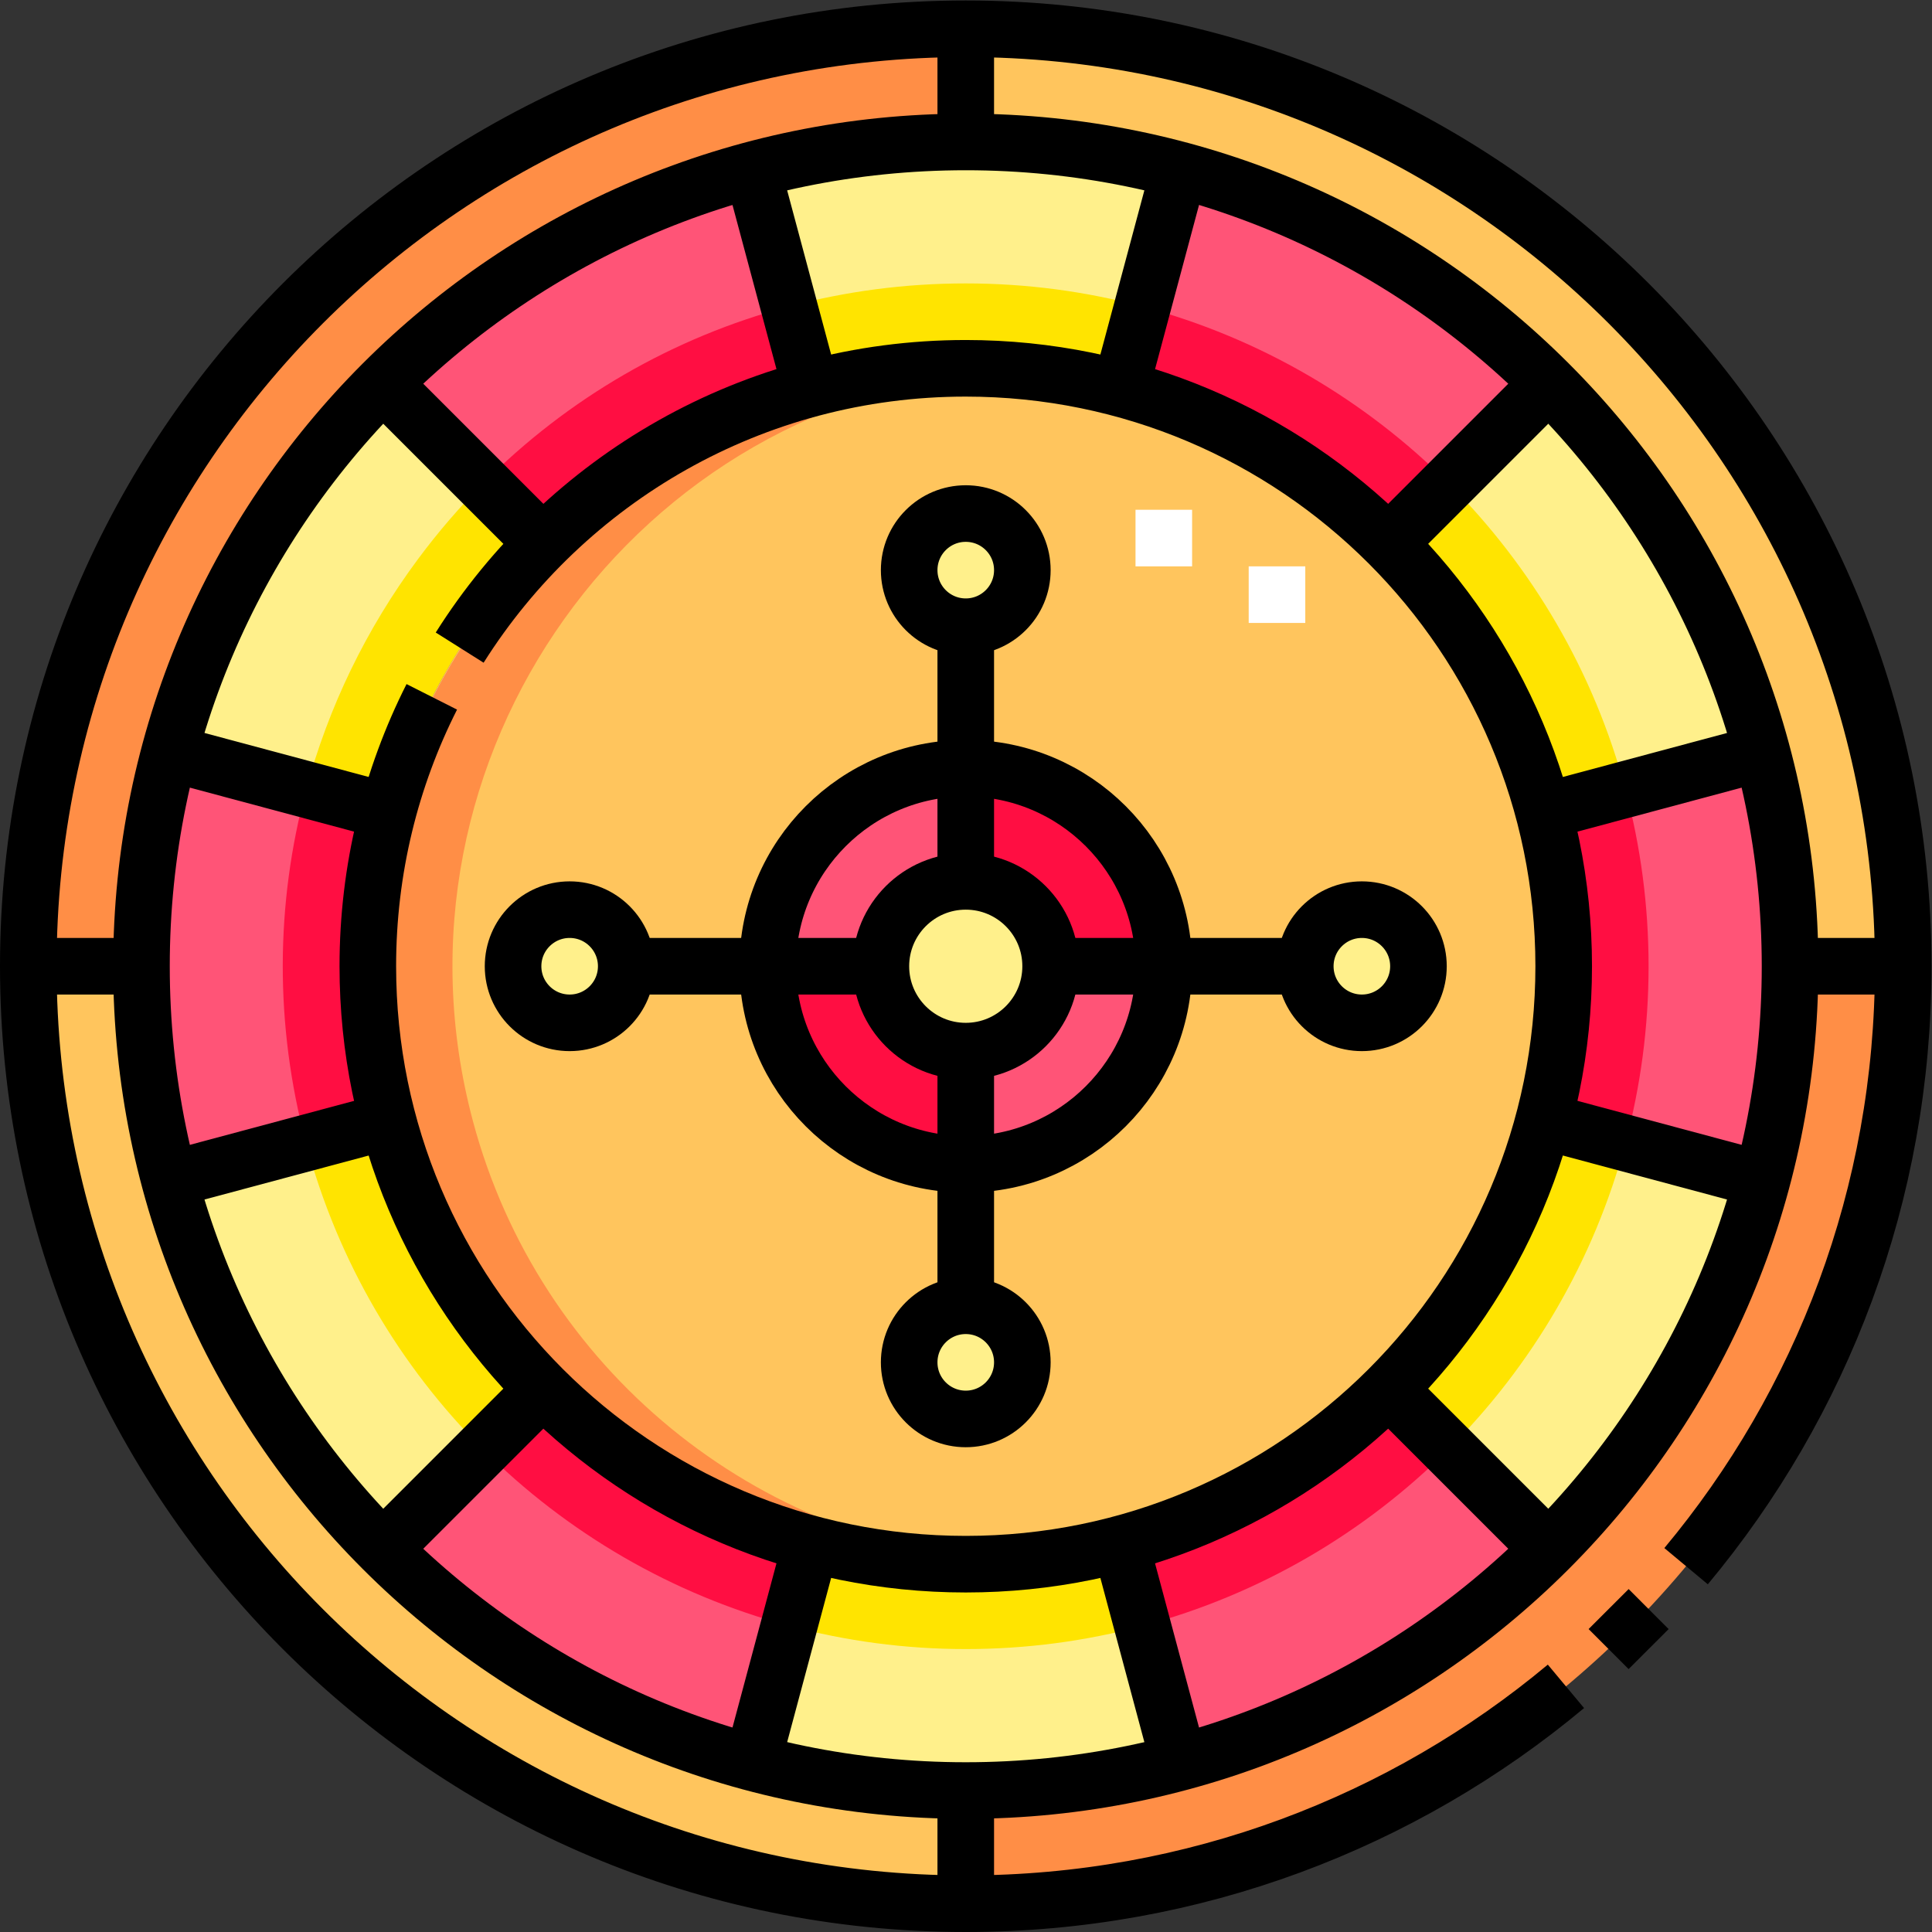
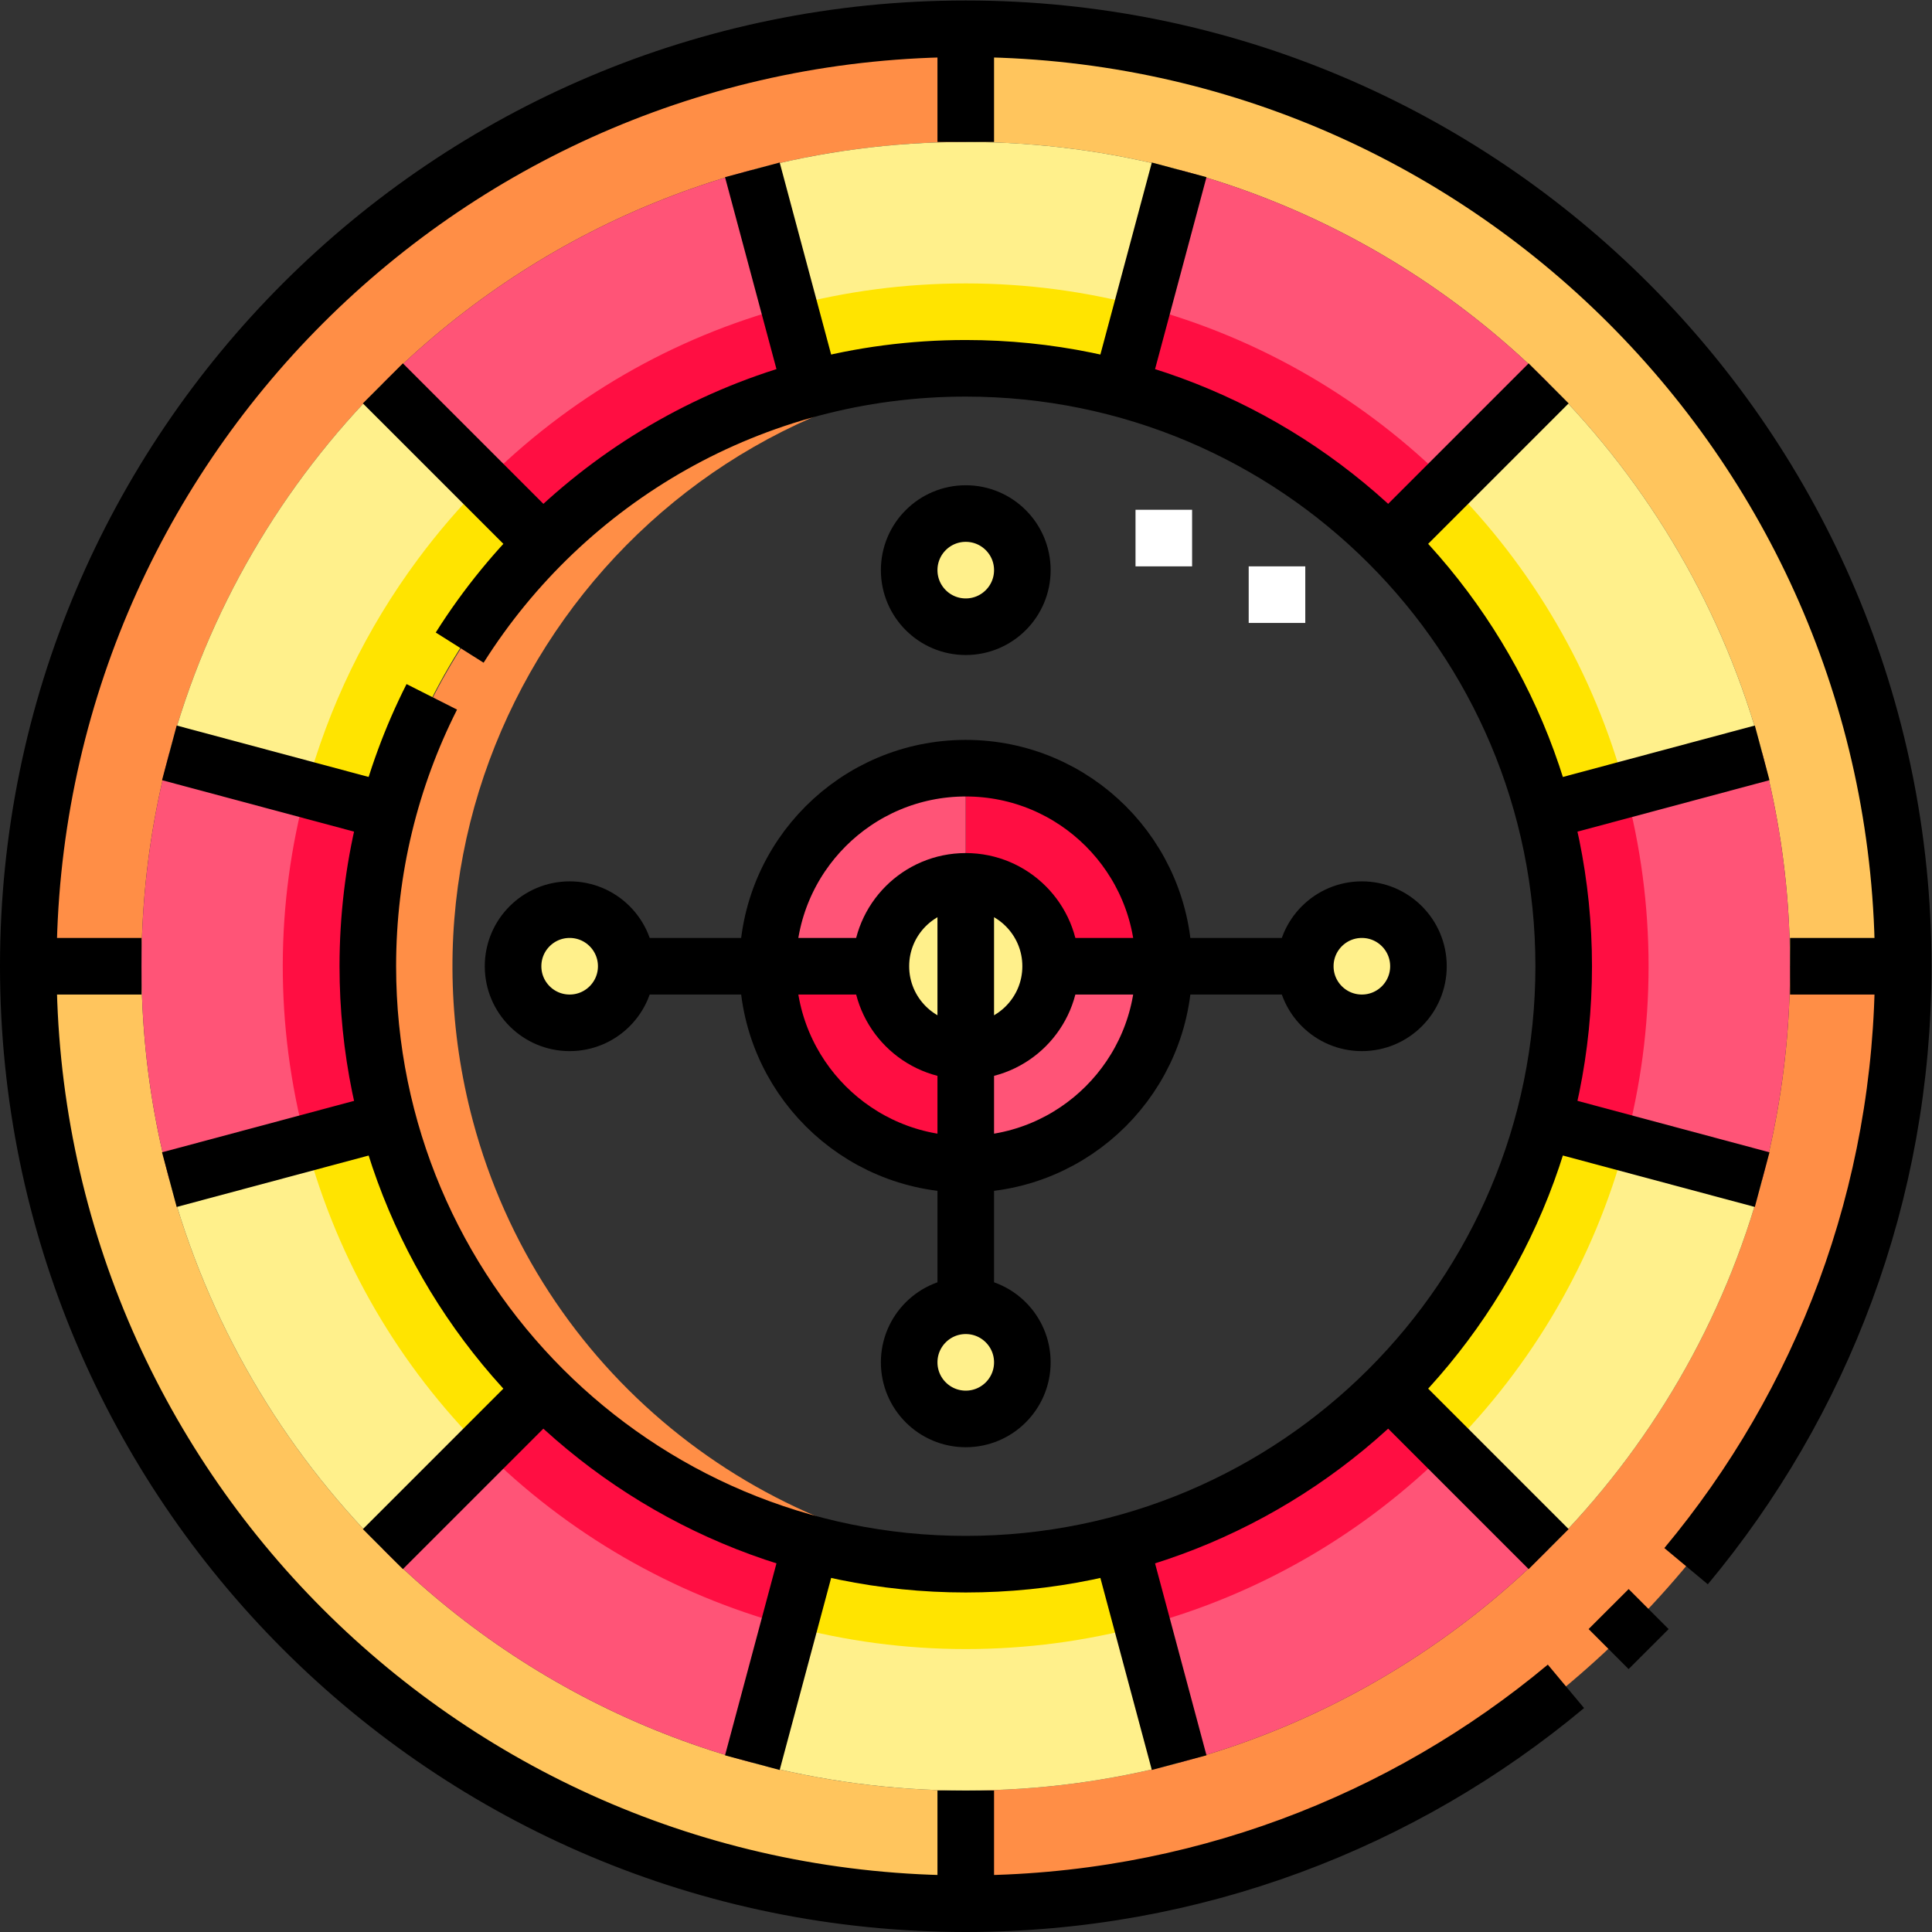
<svg xmlns="http://www.w3.org/2000/svg" version="1.1" id="svg438" xml:space="preserve" width="682.667" height="682.667" viewBox="0 0 682.667 682.667">
  <rect x="0" y="0" width="682.667" height="682.667" fill="#333333" stroke="none" />
  <defs id="defs442">
    <clipPath clipPathUnits="userSpaceOnUse" id="clipPath452">
      <path d="M 0,512 H 512 V 0 H 0 Z" id="path450" />
    </clipPath>
  </defs>
  <g id="g444" transform="matrix(1.333,0,0,-1.333,0,682.667)">
    <g id="g446">
      <g id="g448" clip-path="url(#clipPath452)">
        <g id="g454" transform="translate(345.999,256)">
          <path d="m 0,0 c 0,-8.284 6.716,-15 15,-15 8.284,0 15,6.716 15,15 C 30,8.284 23.284,15 15,15 6.716,15 0,8.284 0,0 m -89.999,-89.999 c -8.284,0 -15,-6.715 -15,-15 0,-8.284 6.716,-15 15,-15 8.284,0 15,6.716 15,15 0,8.285 -6.716,15 -15,15 M -179.998,0 c 0,8.284 -6.715,15 -15,15 -8.284,0 -15,-6.716 -15,-15 0,-8.284 6.716,-15 15,-15 8.285,0 15,6.716 15,15 m 74.999,104.999 c 0,-8.285 6.716,-15 15,-15 8.284,0 15,6.715 15,15 0,8.284 -6.716,15 -15,15 -8.284,0 -15,-6.716 -15,-15" style="fill:#fff08b;fill-opacity:1;fill-rule:evenodd;stroke:none" id="path456" />
        </g>
        <g id="g458" transform="translate(233.5,256)">
          <path d="m 0,0 h -30 c 0,28.984 23.516,52.5 52.5,52.5 v -30 C 10.073,22.5 0,12.426 0,0 M 22.5,-52.5 C 51.484,-52.5 75,-28.984 75,0 H 45 C 45,-12.426 34.927,-22.5 22.5,-22.5 Z" style="fill:#ff5477;fill-opacity:1;fill-rule:evenodd;stroke:none" id="path460" />
        </g>
        <g id="g462" transform="translate(256,233.5)">
          <path d="M 0,0 V -15.539 -30 c -28.984,0 -52.5,23.516 -52.5,52.5 h 30 C -22.5,10.074 -12.427,0 0,0 m 22.5,22.5 h 30 C 52.5,51.484 28.984,75 0,75 V 45 C 12.427,45 22.5,34.926 22.5,22.5" style="fill:#ff0e42;fill-opacity:1;fill-rule:evenodd;stroke:none" id="path464" />
        </g>
        <g id="g466" transform="translate(233.5,256)">
          <path d="M 0,0 C 0,-12.426 10.073,-22.5 22.5,-22.5 34.926,-22.5 45,-12.426 45,0 45,12.426 34.926,22.5 22.5,22.5 10.073,22.5 0,12.426 0,0" style="fill:#fff08b;fill-opacity:1;fill-rule:evenodd;stroke:none" id="path468" />
        </g>
        <g id="g470" transform="translate(256,37.5)">
          <path d="m 0,0 v -30 c -137.243,0 -248.5,111.257 -248.5,248.5 h 30 C -218.5,97.816 -120.684,0 0,0 m 0,437 c 120.684,0 218.5,-97.816 218.5,-218.5 h 30 C 248.5,355.743 137.243,467 0,467 Z" style="fill:#ffc55d;fill-opacity:1;fill-rule:evenodd;stroke:none" id="path472" />
        </g>
        <g id="g474" transform="translate(37.5,256)">
          <path d="m 0,0 h -30 c 0,137.243 111.257,248.5 248.5,248.5 v -30 C 97.816,218.5 0,120.684 0,0 m 437,0 c 0,-120.684 -97.816,-218.5 -218.5,-218.5 v -30 C 355.743,-248.5 467,-137.243 467,0 Z" style="fill:#ff8e46;fill-opacity:1;fill-rule:evenodd;stroke:none" id="path476" />
        </g>
        <g id="g478" transform="translate(101.494,101.494)">
          <path d="M 0,0 42.419,42.419 C 23.036,61.802 8.653,86.185 1.365,113.472 L -56.602,97.94 C -46.552,60.332 -26.721,26.721 0,0 m 195.541,1.365 15.532,-57.967 c -18.042,-4.821 -37.004,-7.392 -56.567,-7.392 -19.562,0 -38.524,2.571 -56.565,7.392 l 15.531,57.967 c 13.088,-3.495 26.842,-5.359 41.034,-5.359 14.193,0 27.948,1.864 41.035,5.359 M 266.593,42.419 309.012,0 c 26.722,26.721 46.553,60.332 56.603,97.94 l -57.967,15.532 C 300.36,86.185 285.976,61.802 266.593,42.419 m 42.42,266.594 -42.42,-42.42 c 19.384,-19.383 33.767,-43.765 41.055,-71.052 l 57.967,15.531 c -10.05,37.609 -29.881,71.22 -56.602,97.941 m -113.472,-1.365 15.532,57.967 c -18.042,4.821 -37.004,7.391 -56.567,7.391 -19.562,0 -38.524,-2.57 -56.565,-7.391 l 15.531,-57.967 c 13.088,3.495 26.842,5.358 41.034,5.358 14.193,0 27.948,-1.863 41.035,-5.358 M 42.419,266.593 0,309.013 c -26.721,-26.721 -46.552,-60.331 -56.602,-97.94 L 1.365,195.541 c 7.288,27.287 21.671,51.669 41.054,71.052" style="fill:#fff08b;fill-opacity:1;fill-rule:evenodd;stroke:none" id="path480" />
        </g>
        <g id="g482" transform="translate(127.994,127.994)">
          <path d="m 0,0 c -21.958,21.916 -38.442,49.614 -46.869,81.148 l 21.733,5.824 c 7.288,-27.287 21.672,-51.67 41.055,-71.053 z m 174.861,-46.86 c -14.945,-3.993 -30.648,-6.134 -46.855,-6.134 -16.108,0 -31.825,2.138 -46.847,6.162 l 5.813,21.696 c 13.087,-3.495 26.842,-5.358 41.034,-5.358 14.192,0 27.947,1.863 41.034,5.358 z M 302.871,81.151 C 294.547,49.998 278.133,22.15 255.998,0.014 l -15.905,15.905 c 19.383,19.383 33.766,43.766 41.054,71.053 z M 256,256 c 22.136,-22.133 38.549,-49.981 46.872,-81.139 l -21.725,-5.821 c -7.288,27.287 -21.67,51.67 -41.054,71.053 z M 81.142,302.907 c 15.071,4.011 30.797,6.099 46.864,6.099 16.206,0 31.91,-2.141 46.855,-6.134 l -5.821,-21.725 c -13.087,3.496 -26.842,5.359 -41.034,5.359 -14.192,0 -27.947,-1.863 -41.034,-5.359 z M 15.919,240.093 0.043,255.969 c -6.136,-6.172 -11.878,-12.83 -17.17,-19.951 -13.858,-18.649 -23.834,-39.401 -29.704,-61.165 l 21.695,-5.813 c 7.476,27.225 21.859,51.357 41.055,71.053" style="fill:#ffe400;fill-opacity:1;fill-rule:evenodd;stroke:none" id="path484" />
        </g>
        <g id="g486" transform="translate(101.494,101.494)">
          <path d="M 0,0 C 26.721,-26.721 60.332,-46.552 97.94,-56.603 L 113.472,1.365 C 86.185,8.653 61.802,23.036 42.419,42.419 Z m 195.541,1.365 15.532,-57.967 c 37.608,10.05 71.219,29.881 97.939,56.602 L 266.593,42.419 C 247.21,23.036 222.828,8.653 195.541,1.365 m 112.107,194.176 57.967,15.531 c 4.821,-18.041 7.391,-37.003 7.391,-56.566 0,-19.562 -2.57,-38.524 -7.391,-56.565 l -57.967,15.531 c 3.495,13.087 5.358,26.842 5.358,41.034 0,14.192 -1.863,27.947 -5.358,41.035 M 195.541,307.648 c 27.287,-7.288 51.669,-21.671 71.052,-41.055 l 42.419,42.42 c -26.72,26.72 -60.331,46.551 -97.939,56.602 z m -82.069,0 -15.531,57.967 C 60.332,355.565 26.721,335.734 0,309.013 l 42.419,-42.42 c 19.383,19.384 43.766,33.767 71.053,41.055 M 1.365,195.541 -56.602,211.072 c -4.821,-18.041 -7.391,-37.003 -7.391,-56.566 0,-19.562 2.57,-38.524 7.391,-56.565 l 57.967,15.531 c -3.495,13.087 -5.359,26.842 -5.359,41.034 0,14.192 1.864,27.947 5.359,41.035" style="fill:#ff5477;fill-opacity:1;fill-rule:evenodd;stroke:none" id="path488" />
        </g>
        <g id="g490" transform="translate(209.152,81.162)">
          <path d="m 0,0 c -30.904,8.277 -58.854,24.572 -81.158,46.832 l 15.919,15.919 C -45.856,43.368 -21.473,28.984 5.814,21.696 Z M 174.84,46.846 C 152.708,24.714 124.859,8.297 93.704,-0.028 l -5.822,21.724 c 27.287,7.288 51.67,21.672 71.053,41.055 z m 46.874,174.847 c 3.994,-14.945 6.134,-30.649 6.134,-46.855 0,-16.206 -2.141,-31.909 -6.135,-46.855 l -21.723,5.821 c 3.495,13.087 5.358,26.842 5.358,41.033 0,14.193 -1.863,27.948 -5.358,41.035 z M 93.704,349.704 c 31.156,-8.324 59.004,-24.738 81.138,-46.872 l -15.907,-15.907 c -19.383,19.383 -43.766,33.766 -71.053,41.054 z M -81.115,302.801 c 22.566,22.696 50.48,38.79 81.099,46.938 l 5.83,-21.76 c -27.287,-7.288 -51.67,-21.671 -71.053,-41.054 z m -25.178,-86.929 -21.696,5.813 c -8.159,-30.254 -8.382,-62.46 -0.042,-93.687 l 0.005,-0.018 21.733,5.824 c -3.496,13.087 -5.359,26.842 -5.359,41.033 0,14.193 1.863,27.948 5.359,41.035" style="fill:#ff0e42;fill-opacity:1;fill-rule:evenodd;stroke:none" id="path492" />
        </g>
        <g id="g494" transform="translate(166.033,256)">
-           <path d="m 0,0 c 0,-8.284 -6.715,-15 -15,-15 -8.284,0 -15,6.716 -15,15 0,8.284 6.716,15 15,15 C -6.715,15 0,8.284 0,0 m 37.499,0 c 0,28.984 23.516,52.5 52.5,52.5 28.984,0 52.5,-23.516 52.5,-52.5 0,-28.984 -23.516,-52.5 -52.5,-52.5 -28.984,0 -52.5,23.516 -52.5,52.5 M 90,-89.999 c 8.284,0 15,-6.715 15,-15 0,-8.284 -6.716,-15 -15,-15 -8.285,0 -15,6.716 -15,15 0,8.285 6.715,15 15,15 M 179.999,0 c 0,8.284 6.714,15 14.999,15 8.285,0 15.001,-6.716 15.001,-15 0,-8.284 -6.716,-15 -15.001,-15 -8.285,0 -14.999,6.716 -14.999,15 M 90,89.999 c -8.285,0 -15,6.715 -15,15 0,8.284 6.715,15 15,15 8.284,0 15,-6.716 15,-15 0,-8.285 -6.716,-15 -15,-15 M -63.143,-41.034 C -44.604,-110.445 18.424,-158.5 89.999,-158.5 178.018,-158.5 248.5,-87.114 248.5,0 248.5,87.565 177.564,158.5 89.999,158.5 -14.813,158.5 -89.815,58.829 -63.143,-41.034" style="fill:#ffc55d;fill-opacity:1;fill-rule:evenodd;stroke:none" id="path496" />
-         </g>
+           </g>
        <g id="g498" transform="translate(102.858,214.966)">
          <path d="M 0,0 C 19.635,-73.517 88.72,-122.367 164.424,-117.063 97.561,-112.343 40.063,-65.759 22.5,0 -3.208,96.25 65.541,192.306 164.39,199.132 56.483,206.696 -27.987,104.785 0,0" style="fill:#ff8e46;fill-opacity:1;fill-rule:evenodd;stroke:none" id="path500" />
        </g>
        <g id="g502" transform="translate(300.999,369.5)">
          <path d="m 0,0 h 15 m 15.001,-15 h 15" style="fill:none;stroke:#ffffff;stroke-width:15;stroke-linecap:butt;stroke-linejoin:miter;stroke-miterlimit:2.613;stroke-dasharray:none;stroke-opacity:1" id="path504" />
        </g>
        <g id="g506" transform="translate(426.404,74.997)">
          <path d="M 0,0 10.611,10.603 M -11.307,-9.881 c -43.101,-35.968 -98.569,-57.616 -159.097,-57.616 -137.243,0 -248.5,111.258 -248.5,248.5 0,137.243 111.257,248.5 248.5,248.5 137.243,0 248.5,-111.257 248.5,-248.5 0,-60.496 -21.627,-115.936 -57.559,-159.03" style="fill:none;stroke:#000000;stroke-width:15;stroke-linecap:butt;stroke-linejoin:miter;stroke-miterlimit:22.926;stroke-dasharray:none;stroke-opacity:1" id="path508" />
        </g>
        <g id="g510" transform="translate(256,474.5)">
-           <path d="m 0,0 c -120.684,0 -218.5,-97.816 -218.5,-218.5 0,-120.684 97.816,-218.5 218.5,-218.5 120.684,0 218.5,97.816 218.5,218.5 C 218.5,-97.816 120.684,0 0,0 Z" style="fill:none;stroke:#000000;stroke-width:15;stroke-linecap:butt;stroke-linejoin:miter;stroke-miterlimit:22.926;stroke-dasharray:none;stroke-opacity:1" id="path512" />
-         </g>
+           </g>
        <g id="g514" transform="translate(114.458,327.412)">
          <path d="m 0,0 c -10.843,-21.458 -16.958,-45.717 -16.958,-71.412 0,-87.565 70.935,-158.5 158.5,-158.5 87.565,0 158.5,70.935 158.5,158.5 0,87.566 -70.935,158.5 -158.5,158.5 C 85.031,87.088 35.454,57.54 7.393,13.049" style="fill:none;stroke:#000000;stroke-width:15;stroke-linecap:butt;stroke-linejoin:miter;stroke-miterlimit:22.926;stroke-dasharray:none;stroke-opacity:1" id="path516" />
        </g>
        <g id="g518" transform="translate(409.1,214.977)">
          <path d="m 0,0 58.009,-15.543 m -170.085,209.665 15.543,58.009 m -97.59,-364.207 -15.543,-58.01 M 0,82.045 58.009,97.589 m -252.132,96.533 -15.542,58.009 m 97.588,-364.207 15.544,-58.009 M -306.236,-0.01 -364.208,-15.543 M -41.023,-71.054 1.406,-113.483 M -41.023,153.1 1.406,195.529 m -266.582,-266.583 -42.43,-42.429 m 42.43,266.583 -42.43,42.429 m 1.37,-113.473 -57.972,15.533" style="fill:none;stroke:#000000;stroke-width:15;stroke-linecap:butt;stroke-linejoin:miter;stroke-miterlimit:22.926;stroke-dasharray:none;stroke-opacity:1" id="path520" />
        </g>
        <g id="g522" transform="translate(256,308.5)">
          <path d="M 0,0 C 28.984,0 52.5,-23.516 52.5,-52.5 52.5,-81.484 28.984,-105 0,-105 c -28.984,0 -52.5,23.516 -52.5,52.5 C -52.5,-23.516 -28.984,0 0,0 Z" style="fill:none;stroke:#000000;stroke-width:15;stroke-linecap:butt;stroke-linejoin:miter;stroke-miterlimit:22.926;stroke-dasharray:none;stroke-opacity:1" id="path524" />
        </g>
        <g id="g526" transform="translate(256,278.5)">
          <path d="M 0,0 C 12.427,0 22.5,-10.074 22.5,-22.5 22.5,-34.926 12.427,-45 0,-45 -12.427,-45 -22.5,-34.926 -22.5,-22.5 -22.5,-10.074 -12.427,0 0,0 Z" style="fill:none;stroke:#000000;stroke-width:15;stroke-linecap:butt;stroke-linejoin:miter;stroke-miterlimit:22.926;stroke-dasharray:none;stroke-opacity:1" id="path528" />
        </g>
        <g id="g530" transform="translate(166.001,256)">
          <path d="m 0,0 c 0,-8.284 -6.715,-15 -15,-15 -8.284,0 -15,6.716 -15,15 0,8.284 6.716,15 15,15 C -6.715,15 0,8.284 0,0 Z m 179.998,0 c 0,-8.284 6.716,-15 15,-15 8.284,0 15,6.716 15,15 0,8.284 -6.716,15 -15,15 -8.284,0 -15,-6.716 -15,-15 z" style="fill:none;stroke:#000000;stroke-width:15;stroke-linecap:butt;stroke-linejoin:miter;stroke-miterlimit:22.926;stroke-dasharray:none;stroke-opacity:1" id="path532" />
        </g>
        <g id="g534" transform="translate(166.001,256)">
          <path d="M 0,0 H 67.5 M 179.998,0 H 112.499" style="fill:none;stroke:#000000;stroke-width:15;stroke-linecap:butt;stroke-linejoin:miter;stroke-miterlimit:22.926;stroke-dasharray:none;stroke-opacity:1" id="path536" />
        </g>
        <g id="g538" transform="translate(256,166.001)">
-           <path d="M 0,0 V 67.5 M 0,179.998 V 112.499" style="fill:none;stroke:#000000;stroke-width:15;stroke-linecap:butt;stroke-linejoin:miter;stroke-miterlimit:22.926;stroke-dasharray:none;stroke-opacity:1" id="path540" />
+           <path d="M 0,0 V 67.5 V 112.499" style="fill:none;stroke:#000000;stroke-width:15;stroke-linecap:butt;stroke-linejoin:miter;stroke-miterlimit:22.926;stroke-dasharray:none;stroke-opacity:1" id="path540" />
        </g>
        <g id="g542" transform="translate(256,166.001)">
          <path d="m 0,0 c 8.284,0 15,-6.715 15,-15 0,-8.284 -6.716,-15 -15,-15 -8.285,0 -15,6.716 -15,15 0,8.285 6.715,15 15,15 z m 0,179.998 c 8.284,0 15,6.715 15,15 0,8.284 -6.716,15 -15,15 -8.285,0 -15,-6.716 -15,-15 0,-8.285 6.715,-15 15,-15 z" style="fill:none;stroke:#000000;stroke-width:15;stroke-linecap:butt;stroke-linejoin:miter;stroke-miterlimit:22.926;stroke-dasharray:none;stroke-opacity:1" id="path544" />
        </g>
        <g id="g546" transform="translate(256,37.5)">
          <path d="m 0,0 v -30 m 218.5,248.5 h 30 m -467,0 h -30 M 0,437 v 30" style="fill:none;stroke:#000000;stroke-width:15;stroke-linecap:butt;stroke-linejoin:miter;stroke-miterlimit:22.926;stroke-dasharray:none;stroke-opacity:1" id="path548" />
        </g>
      </g>
    </g>
  </g>
</svg>